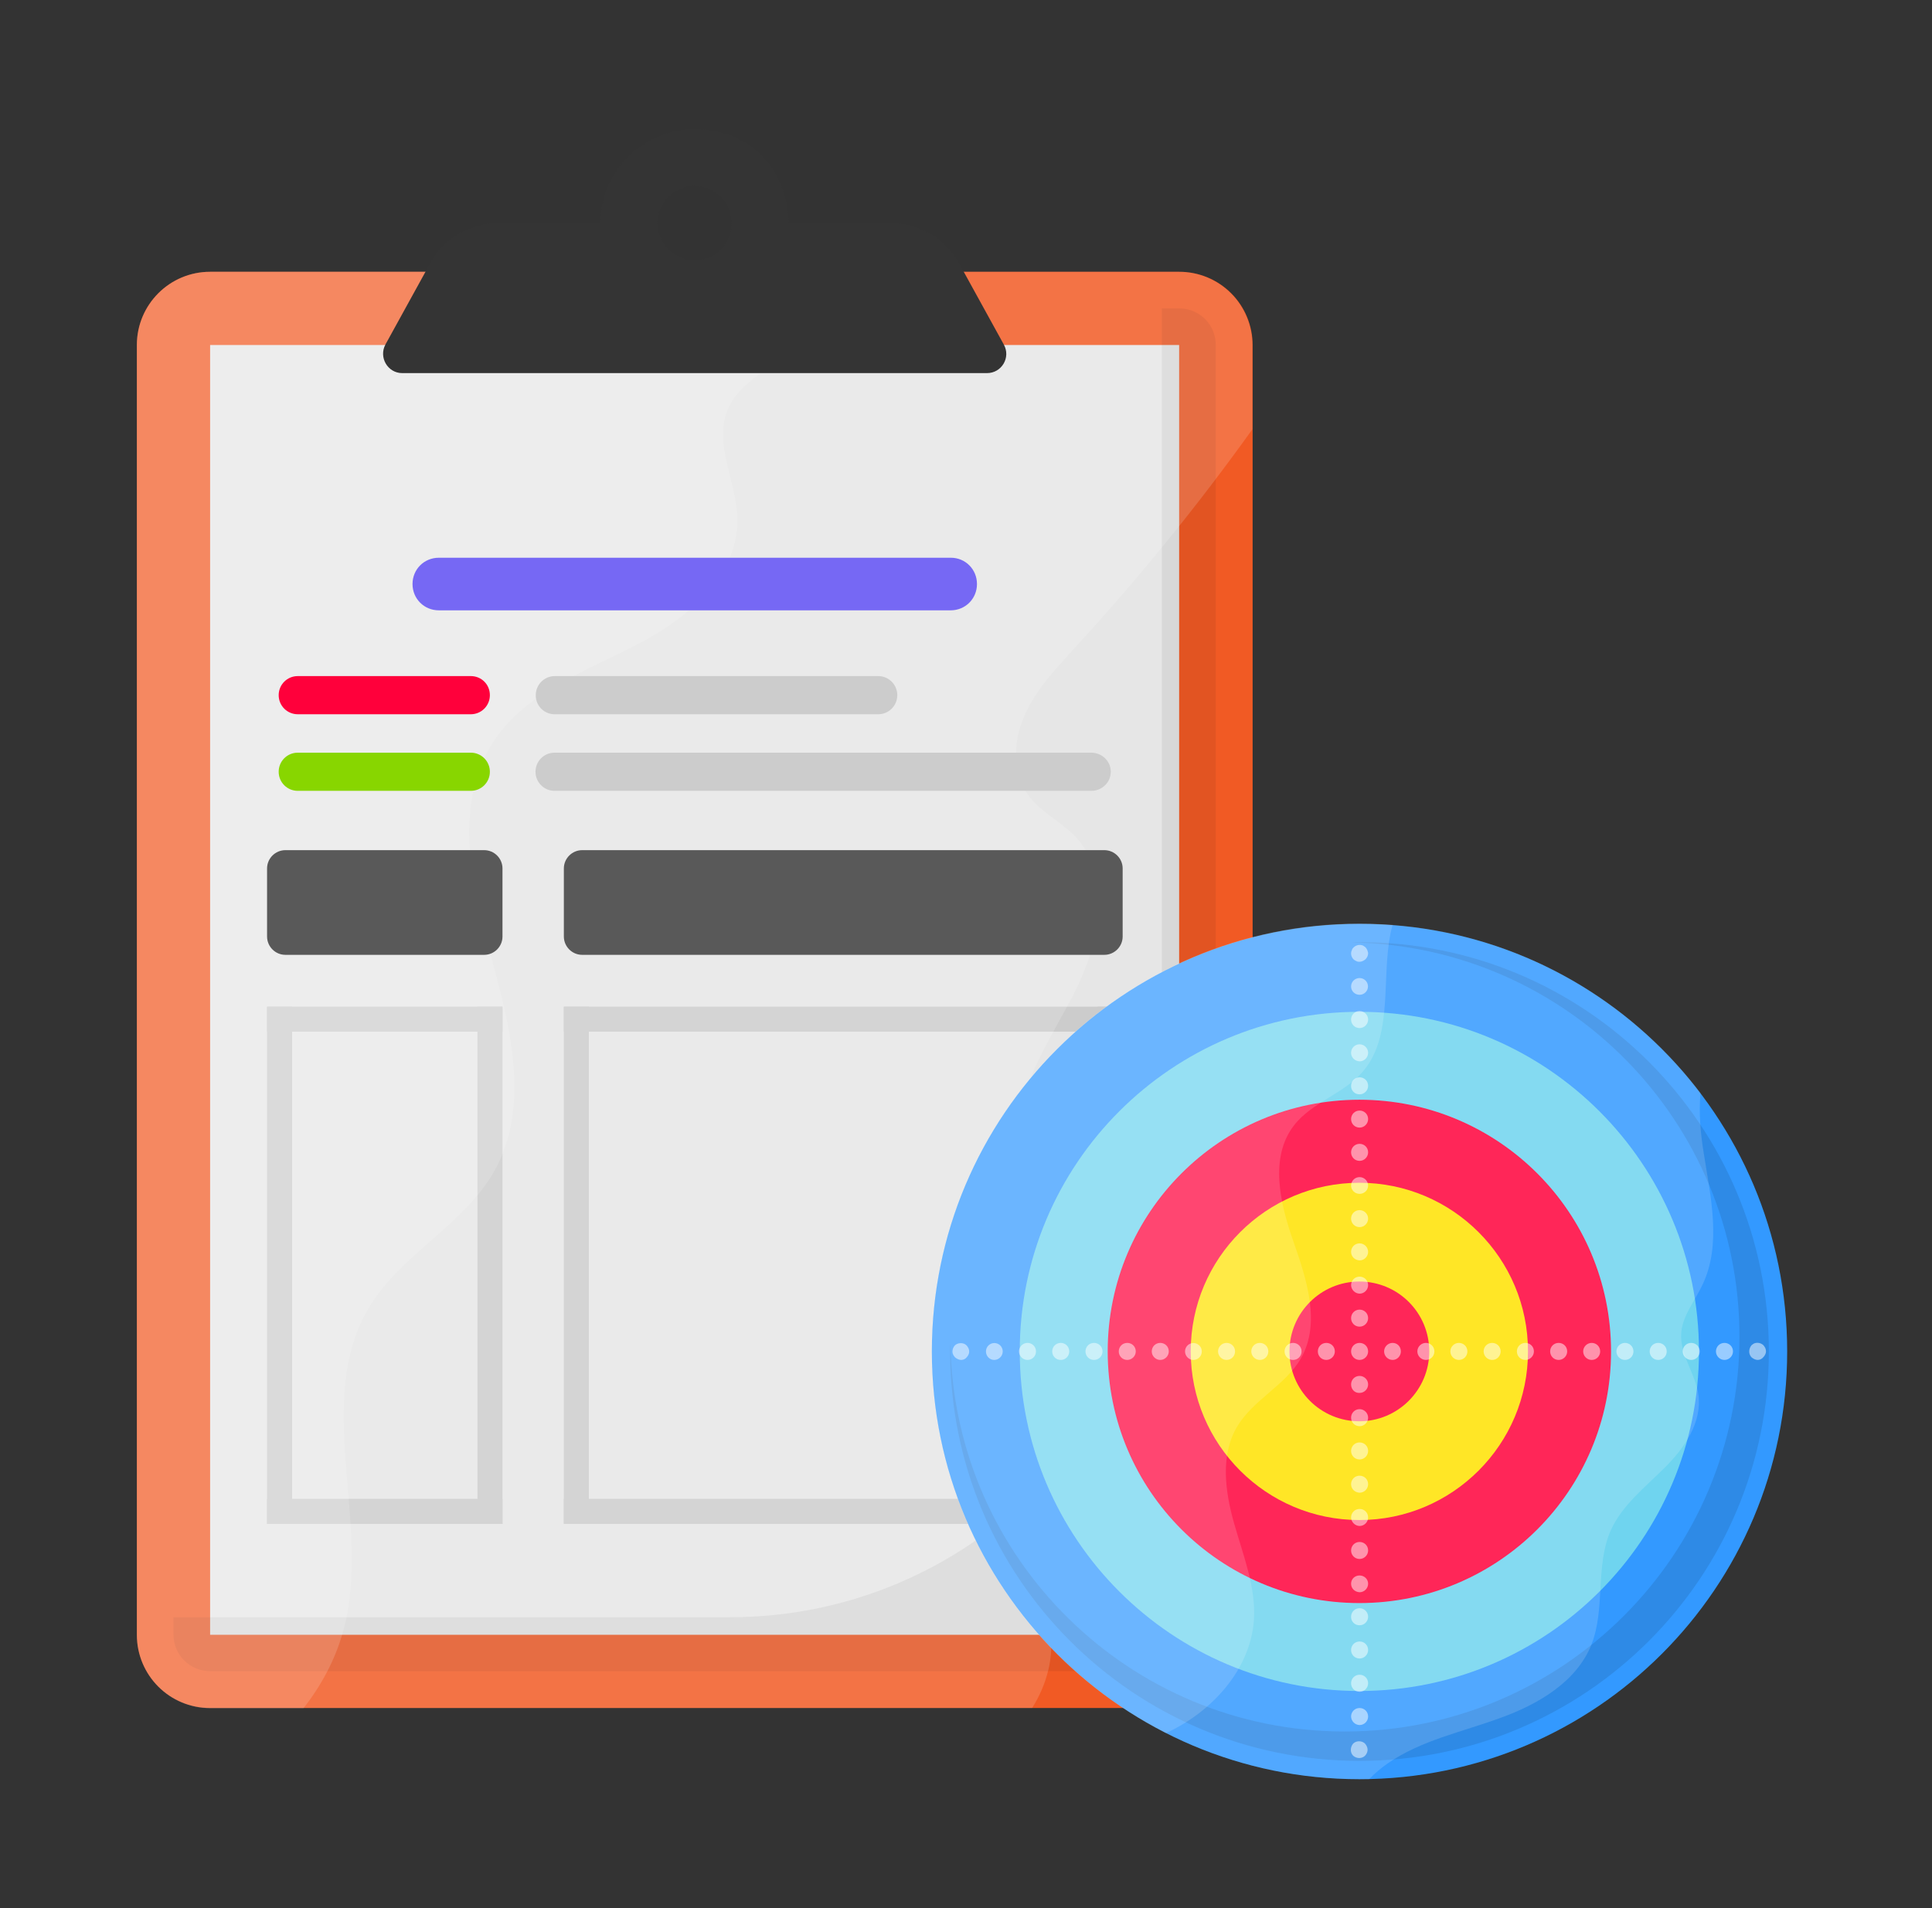
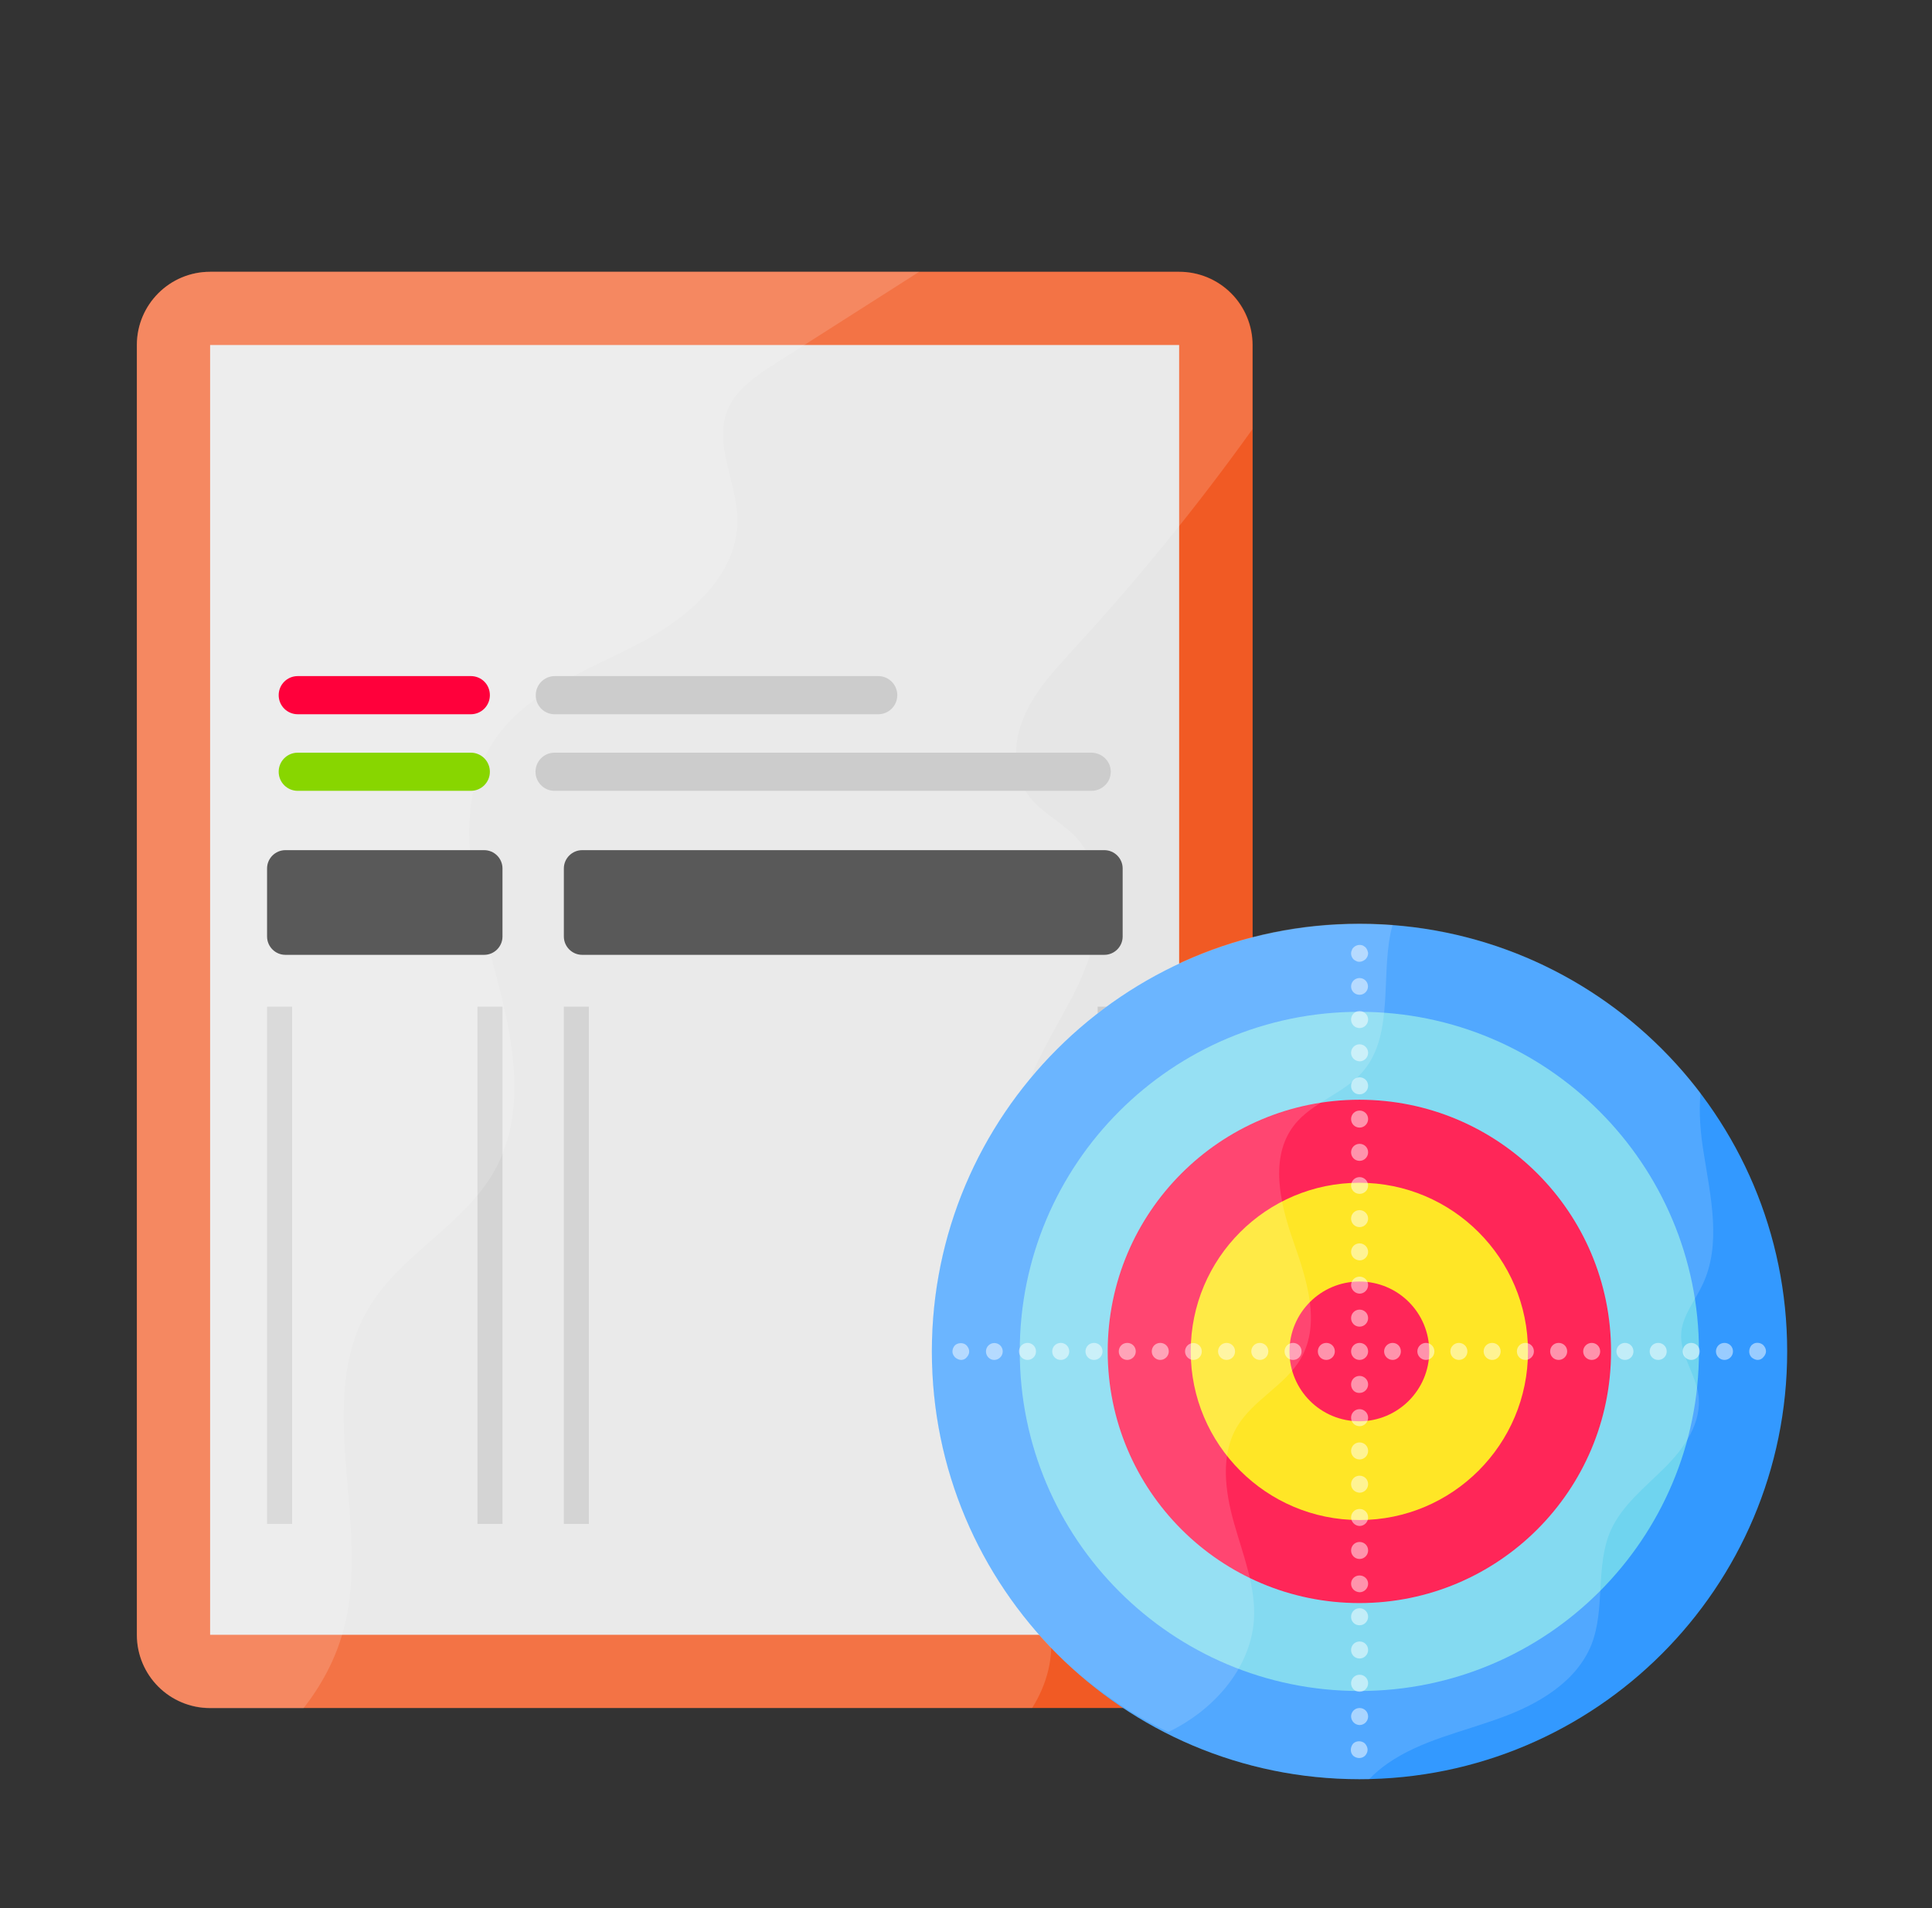
<svg xmlns="http://www.w3.org/2000/svg" width="81" height="80" viewBox="0 0 81 80" fill="none">
  <rect x="0" y="0" width="81" height="80" fill="#333333" stroke="none" />
  <g id="Frame">
    <g id="Group">
      <path id="Vector" d="M52.517 14.465V68.541C52.517 70.238 51.144 71.611 49.446 71.611H8.809C7.111 71.611 5.738 70.238 5.738 68.541V14.465C5.738 12.768 7.111 11.395 8.809 11.395H49.436C49.84 11.393 50.24 11.472 50.614 11.625C50.988 11.779 51.327 12.005 51.614 12.29C51.9 12.575 52.127 12.914 52.282 13.288C52.437 13.661 52.517 14.061 52.517 14.465Z" fill="#F15A24" />
      <path id="Vector_2" d="M8.809 14.465H49.436V68.541H8.809V14.465Z" fill="#E6E6E6" />
      <g id="Group_2">
        <path id="Vector_3" d="M11.197 42.206H12.246V63.892H11.197V42.206ZM20.019 42.206H21.067V63.892H20.019V42.206ZM23.64 42.206H24.689V63.892H23.64V42.206Z" fill="#CCCCCC" />
-         <path id="Vector_4" d="M23.64 62.843H47.068V63.892H23.64V62.843ZM11.197 62.843H21.067V63.892H11.197V62.843ZM23.64 42.206H47.068V43.254H23.64V42.206ZM11.197 42.206H21.067V43.254H11.197V42.206Z" fill="#CCCCCC" />
        <path id="Vector_5" d="M46.02 42.206H47.068V63.892H46.02V42.206Z" fill="#CCCCCC" />
      </g>
-       <path id="Vector_6" d="M49.446 12.93H48.711V49.697C48.711 59.697 40.603 67.806 30.603 67.806H7.273V68.53C7.273 69.384 7.965 70.065 8.809 70.065H49.436C50.29 70.065 50.971 69.373 50.971 68.53V14.465C50.972 14.264 50.934 14.065 50.858 13.878C50.782 13.692 50.67 13.523 50.528 13.38C50.386 13.238 50.218 13.124 50.032 13.047C49.847 12.97 49.648 12.93 49.446 12.93Z" fill="black" fill-opacity="0.063" />
      <path id="Vector_7" opacity="0.15" d="M42.96 29.989C42.484 31.049 42.419 32.368 43.1 33.319C43.619 34.054 44.495 34.443 45.111 35.103C46.69 36.789 46.095 39.557 45.046 41.622C43.987 43.676 42.528 45.73 42.668 48.043C42.852 51.06 45.738 53.816 44.744 56.66C44.203 58.195 42.657 59.211 42.16 60.746C41.349 63.287 43.663 65.698 44.03 68.325C44.203 69.481 43.89 70.627 43.273 71.611H8.819C8.415 71.613 8.014 71.535 7.64 71.382C7.266 71.229 6.926 71.003 6.639 70.718C6.353 70.432 6.126 70.093 5.971 69.719C5.817 69.346 5.737 68.945 5.738 68.541V14.465C5.738 12.779 7.111 11.395 8.809 11.395H49.436C50.249 11.398 51.028 11.722 51.603 12.297C52.179 12.872 52.503 13.652 52.506 14.465V18C50.206 21.213 47.711 24.282 45.036 27.189C44.257 28.054 43.436 28.908 42.96 29.989Z" fill="white" />
      <path id="Vector_8" opacity="0.15" d="M38.538 11.395C36.528 12.671 34.528 13.957 32.517 15.233C31.706 15.752 30.841 16.325 30.484 17.233C29.933 18.66 30.884 20.216 30.917 21.752C30.96 24.151 28.798 25.957 26.657 27.049C24.538 28.141 22.106 29.016 20.755 30.995C19.003 33.557 19.706 37.016 20.56 40.011C21.392 43.006 22.246 46.368 20.733 49.081C19.468 51.341 16.863 52.551 15.511 54.757C13.079 58.692 15.619 63.935 14.387 68.389C14.063 69.568 13.479 70.66 12.722 71.622H8.819C7.111 71.622 5.738 70.238 5.738 68.541V14.465C5.738 12.779 7.111 11.395 8.809 11.395H38.538Z" fill="white" />
-       <path id="Vector_9" d="M33.057 9.351V9.341C33.057 7.784 32.181 6.281 30.722 5.719C27.868 4.606 25.176 6.681 25.176 9.341V9.351H20.873C19.695 9.351 18.614 9.989 18.041 11.027L16.16 14.443C15.868 14.984 16.257 15.643 16.862 15.643H41.381C41.997 15.643 42.387 14.984 42.084 14.443L40.203 11.027C39.922 10.521 39.512 10.099 39.014 9.805C38.516 9.51 37.949 9.354 37.37 9.351H33.057ZM29.122 10.908C28.917 10.908 28.715 10.868 28.526 10.79C28.337 10.711 28.166 10.597 28.021 10.452C27.876 10.308 27.762 10.136 27.683 9.947C27.605 9.758 27.565 9.556 27.565 9.351C27.565 9.147 27.605 8.945 27.683 8.756C27.762 8.567 27.876 8.395 28.021 8.251C28.166 8.106 28.337 7.991 28.526 7.913C28.715 7.835 28.917 7.795 29.122 7.795C29.535 7.795 29.93 7.959 30.223 8.251C30.514 8.543 30.678 8.939 30.678 9.351C30.678 9.764 30.514 10.16 30.223 10.452C29.93 10.744 29.535 10.908 29.122 10.908Z" fill="#343434" />
      <path id="Vector_10" d="M20.538 29.146C20.538 29.589 20.181 29.946 19.738 29.946H12.484C12.04 29.946 11.684 29.589 11.684 29.146C11.684 28.703 12.04 28.346 12.484 28.346H19.738C20.181 28.346 20.538 28.692 20.538 29.146Z" fill="#FF003B" />
      <path id="Vector_11" d="M20.538 32.357C20.538 32.8 20.181 33.157 19.738 33.157H12.484C12.04 33.157 11.684 32.8 11.684 32.357C11.684 31.914 12.04 31.557 12.484 31.557H19.738C20.181 31.557 20.538 31.914 20.538 32.357Z" fill="#88D600" />
      <g id="Group_3">
        <path id="Vector_12" d="M46.57 32.357C46.57 32.8 46.203 33.157 45.759 33.157H23.251C22.808 33.157 22.451 32.8 22.451 32.357C22.451 31.914 22.808 31.557 23.251 31.557H45.748C46.203 31.557 46.57 31.914 46.57 32.357ZM22.462 29.146C22.462 28.703 22.819 28.346 23.262 28.346H36.819C37.262 28.346 37.619 28.703 37.619 29.146C37.619 29.589 37.262 29.946 36.819 29.946H23.251C23.147 29.946 23.043 29.925 22.947 29.885C22.85 29.845 22.763 29.786 22.689 29.711C22.616 29.637 22.558 29.549 22.519 29.451C22.48 29.355 22.461 29.251 22.462 29.146Z" fill="#CCCCCC" />
      </g>
      <path id="Vector_13" d="M21.067 36.411V39.265C21.067 39.687 20.722 40.033 20.3 40.033H11.965C11.543 40.033 11.197 39.687 11.197 39.265V36.411C11.197 35.989 11.543 35.644 11.965 35.644H20.3C20.722 35.644 21.067 35.989 21.067 36.411ZM47.068 36.411V39.265C47.068 39.687 46.722 40.033 46.3 40.033H24.408C23.986 40.033 23.64 39.687 23.64 39.265V36.411C23.64 35.989 23.986 35.644 24.408 35.644H46.3C46.722 35.644 47.068 35.989 47.068 36.411Z" fill="#595959" />
-       <path id="Vector_14" d="M40.96 24.486C40.96 25.103 40.473 25.589 39.857 25.589H18.398C17.781 25.589 17.295 25.103 17.295 24.486C17.295 23.87 17.781 23.384 18.398 23.384H39.868C40.473 23.384 40.96 23.87 40.96 24.486Z" fill="#7668F4" />
      <path id="Vector_15" d="M74.928 56.66C74.928 66.562 66.895 74.595 56.993 74.595C47.09 74.595 39.068 66.562 39.068 56.66C39.068 46.757 47.101 38.735 56.993 38.735C66.895 38.725 74.928 46.757 74.928 56.66Z" fill="#3399FF" />
-       <path id="Vector_16" opacity="0.1" d="M74.16 56.66C74.16 66.141 66.474 73.827 56.993 73.827C47.522 73.827 39.836 66.141 39.836 56.66C39.836 56.552 39.836 56.444 39.847 56.346C40.009 65.352 47.349 72.595 56.377 72.595C65.512 72.595 72.928 65.189 72.928 56.044C72.928 47.017 65.685 39.676 56.69 39.514C56.798 39.503 56.906 39.503 57.004 39.503C66.474 39.492 74.16 47.179 74.16 56.66Z" fill="black" />
      <path id="Vector_17" d="M71.23 56.66C71.23 64.53 64.851 70.897 56.992 70.897C49.132 70.897 42.754 64.519 42.754 56.66C42.754 48.8 49.132 42.422 56.992 42.422C64.851 42.422 71.23 48.8 71.23 56.66Z" fill="#6FD4EF" />
      <path id="Vector_18" d="M67.544 56.66C67.544 62.487 62.82 67.211 56.993 67.211C51.166 67.211 46.441 62.487 46.441 56.66C46.441 50.833 51.166 46.108 56.993 46.108C62.82 46.108 67.544 50.833 67.544 56.66Z" fill="#FF003B" />
      <path id="Vector_19" d="M64.062 56.659C64.062 60.562 60.895 63.73 56.992 63.73C53.089 63.73 49.922 60.562 49.922 56.659C49.922 52.757 53.089 49.589 56.992 49.589C60.895 49.589 64.062 52.757 64.062 56.659Z" fill="#FFE200" />
      <path id="Vector_20" d="M59.922 56.66C59.922 58.281 58.603 59.589 56.992 59.589C55.371 59.589 54.062 58.281 54.062 56.66C54.062 55.038 55.381 53.73 56.992 53.73C58.614 53.73 59.922 55.038 59.922 56.66Z" fill="#FF003B" />
      <g id="Group_4">
        <path id="Vector_21" opacity="0.5" d="M40.299 57.017C40.213 57.017 40.115 56.973 40.04 56.908C40.007 56.876 39.986 56.833 39.964 56.8C39.943 56.76 39.932 56.716 39.932 56.671C39.932 56.573 39.964 56.487 40.029 56.411C40.159 56.281 40.407 56.281 40.526 56.411C40.591 56.487 40.634 56.562 40.634 56.671C40.634 56.714 40.623 56.757 40.602 56.8C40.58 56.844 40.559 56.876 40.526 56.908C40.483 56.973 40.386 57.017 40.299 57.017ZM71.942 56.66C71.942 56.465 72.094 56.303 72.299 56.303C72.494 56.303 72.656 56.454 72.656 56.66C72.656 56.854 72.494 57.017 72.299 57.017C72.105 57.017 71.942 56.854 71.942 56.66ZM70.548 56.66C70.548 56.465 70.699 56.303 70.905 56.303C71.099 56.303 71.261 56.454 71.261 56.66C71.261 56.854 71.11 57.017 70.905 57.017C70.71 57.017 70.548 56.854 70.548 56.66ZM69.164 56.66C69.164 56.465 69.315 56.303 69.521 56.303C69.715 56.303 69.878 56.454 69.878 56.66C69.878 56.854 69.726 57.017 69.521 57.017C69.315 57.017 69.164 56.854 69.164 56.66ZM67.769 56.66C67.769 56.465 67.932 56.303 68.126 56.303C68.321 56.303 68.483 56.454 68.483 56.66C68.483 56.854 68.332 57.017 68.126 57.017C67.932 57.017 67.769 56.854 67.769 56.66ZM66.375 56.66C66.375 56.465 66.537 56.303 66.732 56.303C66.926 56.303 67.088 56.454 67.088 56.66C67.088 56.854 66.937 57.017 66.732 57.017C66.537 57.017 66.375 56.854 66.375 56.66ZM64.991 56.66C64.991 56.465 65.142 56.303 65.348 56.303C65.543 56.303 65.705 56.454 65.705 56.66C65.705 56.854 65.543 57.017 65.348 57.017C65.142 57.017 64.991 56.854 64.991 56.66ZM63.596 56.66C63.596 56.465 63.748 56.303 63.953 56.303C64.148 56.303 64.31 56.454 64.31 56.66C64.31 56.854 64.148 57.017 63.953 57.017C63.748 57.017 63.596 56.854 63.596 56.66ZM62.202 56.66C62.202 56.465 62.353 56.303 62.559 56.303C62.753 56.303 62.915 56.454 62.915 56.66C62.915 56.854 62.764 57.017 62.559 57.017C62.364 57.017 62.202 56.854 62.202 56.66ZM60.807 56.66C60.807 56.465 60.969 56.303 61.164 56.303C61.359 56.303 61.521 56.454 61.521 56.66C61.521 56.854 61.37 57.017 61.164 57.017C60.969 57.017 60.807 56.854 60.807 56.66ZM59.423 56.66C59.423 56.465 59.586 56.303 59.78 56.303C59.975 56.303 60.137 56.454 60.137 56.66C60.137 56.854 59.986 57.017 59.78 57.017C59.586 57.017 59.423 56.854 59.423 56.66ZM58.029 56.66C58.029 56.465 58.191 56.303 58.386 56.303C58.58 56.303 58.732 56.454 58.732 56.66C58.732 56.854 58.58 57.017 58.386 57.017C58.191 57.017 58.029 56.854 58.029 56.66ZM55.251 56.66C55.251 56.465 55.402 56.303 55.607 56.303C55.802 56.303 55.964 56.454 55.964 56.66C55.964 56.854 55.802 57.017 55.607 57.017C55.402 57.017 55.251 56.854 55.251 56.66ZM53.856 56.66C53.856 56.465 54.007 56.303 54.213 56.303C54.407 56.303 54.569 56.454 54.569 56.66C54.569 56.854 54.418 57.017 54.213 57.017C54.007 57.017 53.856 56.854 53.856 56.66ZM52.461 56.66C52.461 56.465 52.613 56.303 52.818 56.303C53.013 56.303 53.175 56.454 53.175 56.66C53.175 56.854 53.023 57.017 52.818 57.017C52.623 57.017 52.461 56.854 52.461 56.66ZM51.067 56.66C51.067 56.465 51.229 56.303 51.423 56.303C51.618 56.303 51.78 56.454 51.78 56.66C51.78 56.854 51.629 57.017 51.423 57.017C51.229 57.017 51.067 56.854 51.067 56.66ZM49.683 56.66C49.683 56.567 49.72 56.477 49.786 56.411C49.852 56.346 49.941 56.308 50.034 56.308C50.127 56.308 50.217 56.346 50.283 56.411C50.349 56.477 50.386 56.567 50.386 56.66C50.386 56.854 50.234 57.017 50.029 57.017C49.845 57.017 49.683 56.854 49.683 56.66ZM48.288 56.66C48.288 56.465 48.44 56.303 48.645 56.303C48.84 56.303 49.002 56.454 49.002 56.66C49.002 56.854 48.84 57.017 48.645 57.017C48.451 57.017 48.288 56.854 48.288 56.66ZM46.905 56.66C46.905 56.465 47.056 56.303 47.261 56.303C47.456 56.303 47.618 56.454 47.618 56.66C47.618 56.854 47.456 57.017 47.261 57.017C47.056 57.017 46.905 56.854 46.905 56.66ZM45.51 56.66C45.51 56.465 45.661 56.303 45.867 56.303C46.061 56.303 46.224 56.454 46.224 56.66C46.224 56.854 46.072 57.017 45.867 57.017C45.661 57.017 45.51 56.854 45.51 56.66ZM44.115 56.66C44.115 56.465 44.267 56.303 44.472 56.303C44.667 56.303 44.829 56.454 44.829 56.66C44.829 56.854 44.678 57.017 44.472 57.017C44.267 57.017 44.115 56.854 44.115 56.66ZM42.721 56.66C42.721 56.465 42.883 56.303 43.078 56.303C43.272 56.303 43.434 56.454 43.434 56.66C43.434 56.854 43.283 57.017 43.078 57.017C42.883 57.017 42.721 56.854 42.721 56.66ZM41.337 56.66C41.337 56.567 41.374 56.477 41.44 56.411C41.506 56.346 41.595 56.308 41.688 56.308C41.782 56.308 41.871 56.346 41.937 56.411C42.003 56.477 42.04 56.567 42.04 56.66C42.04 56.854 41.878 57.017 41.683 57.017C41.488 57.017 41.337 56.854 41.337 56.66ZM73.694 57.017C73.607 57.017 73.51 56.973 73.434 56.908C73.402 56.876 73.377 56.837 73.361 56.794C73.344 56.751 73.336 56.706 73.337 56.66C73.337 56.573 73.37 56.476 73.434 56.4C73.467 56.368 73.51 56.346 73.543 56.325C73.608 56.299 73.679 56.292 73.748 56.306C73.817 56.319 73.881 56.352 73.932 56.4C73.996 56.476 74.04 56.552 74.04 56.66C74.04 56.703 74.029 56.746 74.007 56.789C73.986 56.833 73.964 56.865 73.932 56.898C73.904 56.934 73.868 56.964 73.826 56.985C73.785 57.005 73.74 57.016 73.694 57.017ZM56.991 40.325C56.937 40.325 56.894 40.314 56.861 40.292C56.817 40.276 56.776 40.25 56.742 40.217C56.71 40.184 56.685 40.145 56.669 40.102C56.652 40.059 56.644 40.014 56.645 39.968C56.645 39.914 56.656 39.881 56.678 39.838C56.688 39.784 56.721 39.752 56.753 39.719C56.804 39.671 56.868 39.638 56.937 39.624C57.006 39.611 57.077 39.618 57.142 39.644C57.186 39.665 57.218 39.698 57.251 39.719C57.283 39.752 57.305 39.795 57.326 39.838C57.337 39.881 57.359 39.925 57.359 39.968C57.359 40.065 57.315 40.152 57.251 40.217C57.175 40.281 57.088 40.325 56.991 40.325ZM56.645 71.968C56.645 71.773 56.797 71.611 57.002 71.611C57.197 71.611 57.359 71.763 57.359 71.968C57.359 72.162 57.197 72.325 57.002 72.325C56.908 72.322 56.819 72.284 56.753 72.217C56.686 72.151 56.648 72.062 56.645 71.968ZM56.645 70.573C56.645 70.379 56.797 70.216 57.002 70.216C57.197 70.216 57.359 70.368 57.359 70.573C57.359 70.768 57.197 70.93 57.002 70.93C56.797 70.93 56.645 70.768 56.645 70.573ZM56.645 69.179C56.645 68.984 56.797 68.822 57.002 68.822C57.197 68.822 57.359 68.973 57.359 69.179C57.359 69.373 57.197 69.535 57.002 69.535C56.797 69.535 56.645 69.373 56.645 69.179ZM56.645 67.784C56.645 67.59 56.797 67.427 57.002 67.427C57.197 67.427 57.359 67.59 57.359 67.784C57.359 67.979 57.197 68.141 57.002 68.141C56.955 68.142 56.908 68.134 56.864 68.117C56.82 68.099 56.78 68.073 56.746 68.04C56.713 68.006 56.687 67.966 56.669 67.922C56.652 67.878 56.644 67.831 56.645 67.784ZM56.645 66.4C56.645 66.206 56.797 66.054 57.002 66.054C57.197 66.054 57.359 66.206 57.359 66.4C57.359 66.595 57.197 66.757 57.002 66.757C56.797 66.746 56.645 66.595 56.645 66.4ZM56.645 65.006C56.645 64.811 56.797 64.649 57.002 64.649C57.197 64.649 57.359 64.8 57.359 65.006C57.359 65.2 57.197 65.362 57.002 65.362C56.797 65.362 56.645 65.2 56.645 65.006ZM56.645 63.622C56.645 63.427 56.797 63.265 57.002 63.265C57.197 63.265 57.359 63.416 57.359 63.622C57.359 63.816 57.197 63.979 57.002 63.979C56.908 63.976 56.819 63.938 56.753 63.871C56.686 63.805 56.648 63.716 56.645 63.622ZM56.645 62.227C56.645 62.033 56.797 61.871 57.002 61.871C57.197 61.871 57.359 62.022 57.359 62.227C57.359 62.422 57.197 62.584 57.002 62.584C56.797 62.573 56.645 62.422 56.645 62.227ZM56.645 60.833C56.645 60.638 56.797 60.476 57.002 60.476C57.197 60.476 57.359 60.627 57.359 60.833C57.359 61.027 57.197 61.19 57.002 61.19C56.797 61.19 56.645 61.027 56.645 60.833ZM56.645 59.438C56.645 59.244 56.797 59.081 57.002 59.081C57.197 59.081 57.359 59.244 57.359 59.438C57.359 59.633 57.197 59.795 57.002 59.795C56.797 59.795 56.645 59.633 56.645 59.438ZM56.645 58.044C56.645 57.849 56.797 57.687 57.002 57.687C57.197 57.687 57.359 57.849 57.359 58.044C57.359 58.238 57.197 58.4 57.002 58.4C56.797 58.411 56.645 58.249 56.645 58.044ZM56.645 56.66C56.645 56.465 56.797 56.303 57.002 56.303C57.197 56.303 57.359 56.454 57.359 56.66C57.359 56.854 57.197 57.017 57.002 57.017C56.797 57.017 56.645 56.854 56.645 56.66ZM56.645 55.265C56.645 55.071 56.797 54.908 57.002 54.908C57.197 54.908 57.359 55.06 57.359 55.265C57.359 55.46 57.197 55.622 57.002 55.622C56.797 55.622 56.645 55.46 56.645 55.265ZM56.645 53.881C56.645 53.687 56.797 53.525 57.002 53.525C57.197 53.525 57.359 53.676 57.359 53.881C57.359 54.076 57.197 54.238 57.002 54.238C56.908 54.235 56.819 54.197 56.753 54.131C56.686 54.064 56.648 53.975 56.645 53.881ZM56.645 52.487C56.645 52.292 56.797 52.13 57.002 52.13C57.197 52.13 57.359 52.292 57.359 52.487C57.359 52.681 57.197 52.844 57.002 52.844C56.797 52.833 56.645 52.681 56.645 52.487ZM56.645 51.092C56.645 50.898 56.797 50.736 57.002 50.736C57.197 50.736 57.359 50.898 57.359 51.092C57.359 51.287 57.197 51.449 57.002 51.449C56.797 51.449 56.645 51.287 56.645 51.092ZM56.645 49.708C56.645 49.514 56.797 49.352 57.002 49.352C57.197 49.352 57.359 49.514 57.359 49.708C57.359 49.903 57.197 50.054 57.002 50.054C56.797 50.054 56.645 49.892 56.645 49.708ZM56.645 48.314C56.645 48.119 56.797 47.957 57.002 47.957C57.197 47.957 57.359 48.108 57.359 48.314C57.359 48.508 57.197 48.671 57.002 48.671C56.797 48.671 56.645 48.508 56.645 48.314ZM56.645 46.919C56.645 46.725 56.797 46.562 57.002 46.562C57.197 46.562 57.359 46.714 57.359 46.919C57.359 47.114 57.197 47.276 57.002 47.276C56.797 47.276 56.645 47.114 56.645 46.919ZM56.645 45.525C56.645 45.33 56.797 45.168 57.002 45.168C57.197 45.168 57.359 45.319 57.359 45.525C57.359 45.719 57.197 45.881 57.002 45.881C56.955 45.883 56.908 45.875 56.864 45.857C56.82 45.84 56.78 45.814 56.746 45.78C56.713 45.747 56.687 45.707 56.669 45.663C56.652 45.619 56.644 45.572 56.645 45.525ZM56.645 44.141C56.645 43.946 56.797 43.784 57.002 43.784C57.197 43.784 57.359 43.946 57.359 44.141C57.359 44.336 57.197 44.498 57.002 44.498C56.797 44.487 56.645 44.336 56.645 44.141ZM56.645 42.746C56.645 42.552 56.797 42.389 57.002 42.389C57.197 42.389 57.359 42.552 57.359 42.746C57.359 42.941 57.197 43.103 57.002 43.103C56.797 43.103 56.645 42.941 56.645 42.746ZM56.645 41.362C56.645 41.168 56.797 41.006 57.002 41.006C57.095 41.006 57.184 41.043 57.25 41.109C57.316 41.175 57.353 41.264 57.353 41.357C57.353 41.45 57.316 41.54 57.25 41.605C57.184 41.671 57.095 41.708 57.002 41.708C56.797 41.708 56.645 41.546 56.645 41.362ZM56.991 73.708C56.894 73.708 56.807 73.676 56.732 73.611C56.7 73.578 56.675 73.539 56.658 73.497C56.641 73.454 56.633 73.408 56.634 73.362C56.634 73.276 56.667 73.179 56.732 73.103C56.861 72.973 57.099 72.973 57.229 73.103C57.294 73.179 57.337 73.265 57.337 73.362C57.337 73.449 57.294 73.546 57.229 73.611C57.175 73.665 57.088 73.708 56.991 73.708Z" fill="white" />
        <path id="Vector_22" opacity="0.15" d="M71.37 53.881C71.057 54.552 70.527 55.168 70.484 55.914C70.43 56.811 71.089 57.6 71.208 58.498C71.359 59.644 70.613 60.725 69.792 61.535C68.97 62.357 68.008 63.103 67.532 64.162C66.873 65.644 67.316 67.438 66.722 68.952C66.094 70.519 64.484 71.46 62.884 72.033C61.294 72.617 59.586 72.962 58.192 73.925C57.911 74.119 57.64 74.346 57.403 74.595H56.992C47.089 74.595 39.057 66.562 39.057 56.66C39.057 46.757 47.089 38.725 56.992 38.725C62.83 38.725 68.019 41.514 71.294 45.827C71.219 46.649 71.294 47.514 71.424 48.314C71.716 50.173 72.192 52.184 71.37 53.881Z" fill="white" />
-         <path id="Vector_23" opacity="0.15" d="M58.386 38.779C57.835 40.714 58.505 43.319 57.154 44.908C56.354 45.86 55.003 46.206 54.246 47.19C53.219 48.53 53.662 50.444 54.224 52.044C54.786 53.644 55.381 55.471 54.548 56.941C53.9 58.076 52.559 58.671 51.878 59.795C51.154 60.995 51.359 62.519 51.738 63.86C52.116 65.2 52.667 66.552 52.57 67.935C52.419 69.99 50.84 71.73 48.981 72.617C48.949 72.627 48.916 72.649 48.884 72.66C45.926 71.163 43.442 68.875 41.707 66.05C39.972 63.225 39.054 59.975 39.057 56.66C39.057 46.757 47.089 38.725 56.992 38.725C57.468 38.725 57.932 38.746 58.386 38.779Z" fill="white" />
+         <path id="Vector_23" opacity="0.15" d="M58.386 38.779C57.835 40.714 58.505 43.319 57.154 44.908C56.354 45.86 55.003 46.206 54.246 47.19C53.219 48.53 53.662 50.444 54.224 52.044C54.786 53.644 55.381 55.471 54.548 56.941C53.9 58.076 52.559 58.671 51.878 59.795C51.154 60.995 51.359 62.519 51.738 63.86C52.116 65.2 52.667 66.552 52.57 67.935C52.419 69.99 50.84 71.73 48.981 72.617C45.926 71.163 43.442 68.875 41.707 66.05C39.972 63.225 39.054 59.975 39.057 56.66C39.057 46.757 47.089 38.725 56.992 38.725C57.468 38.725 57.932 38.746 58.386 38.779Z" fill="white" />
      </g>
    </g>
  </g>
</svg>